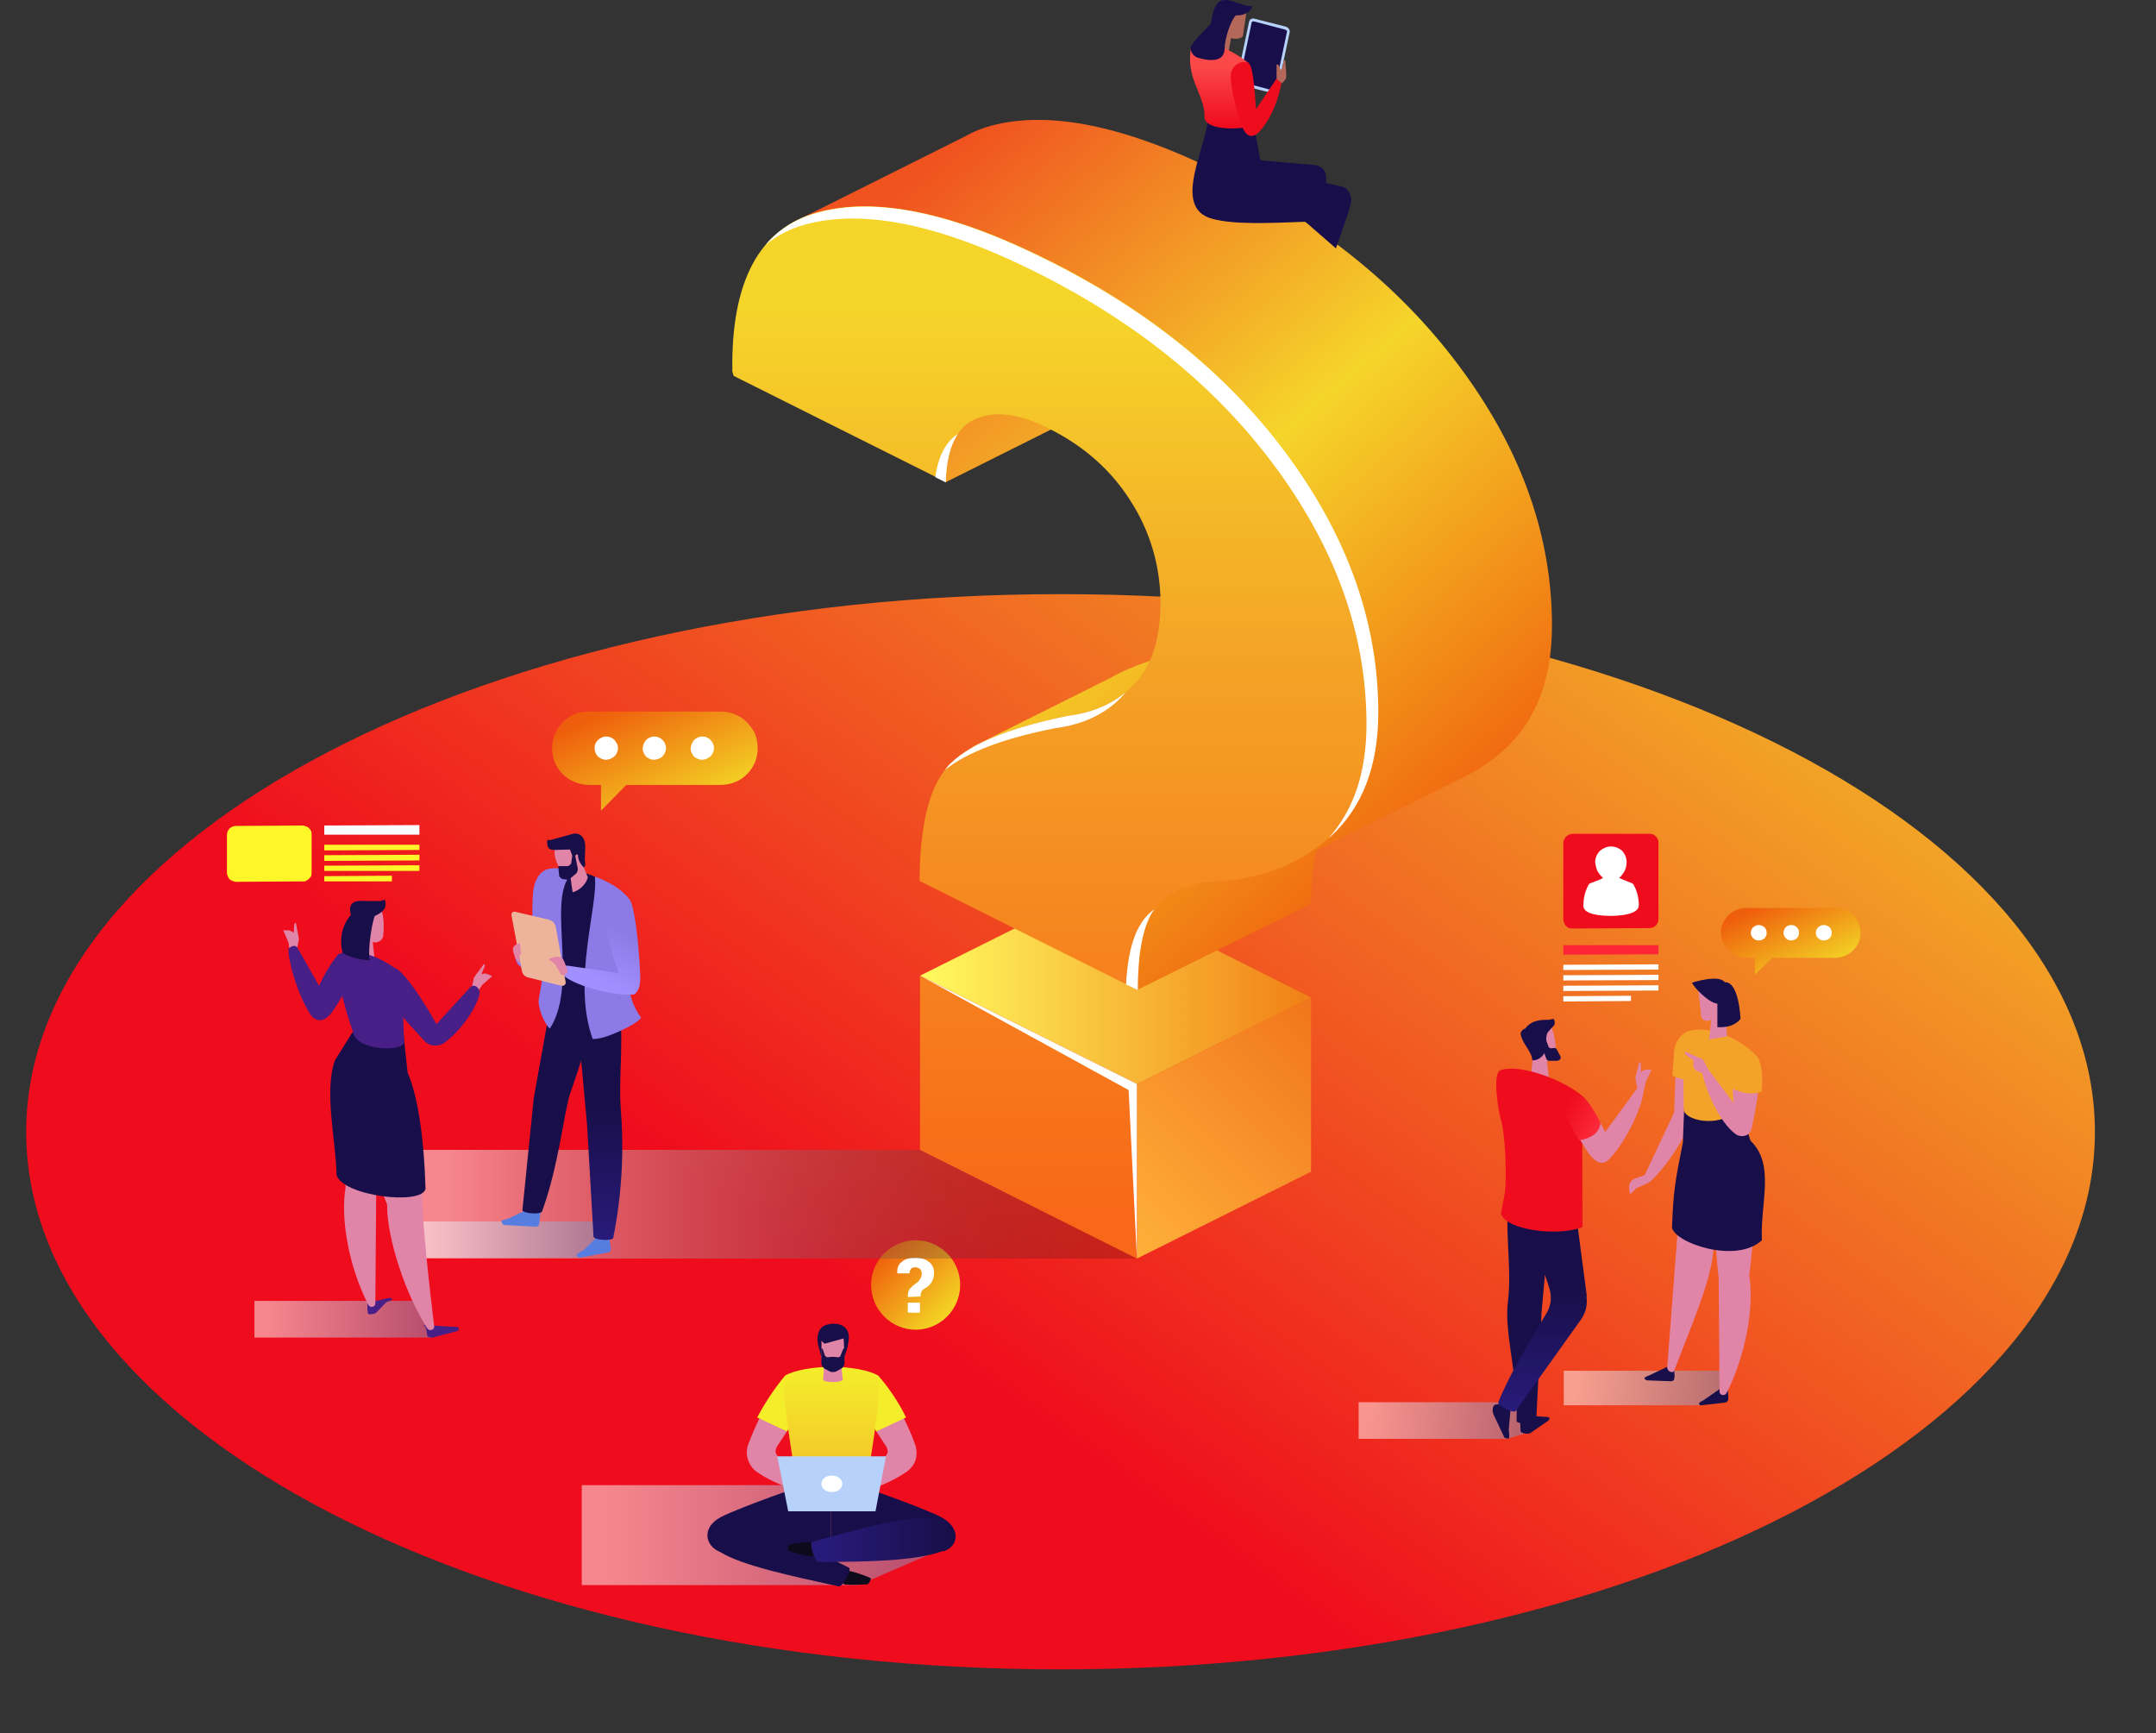
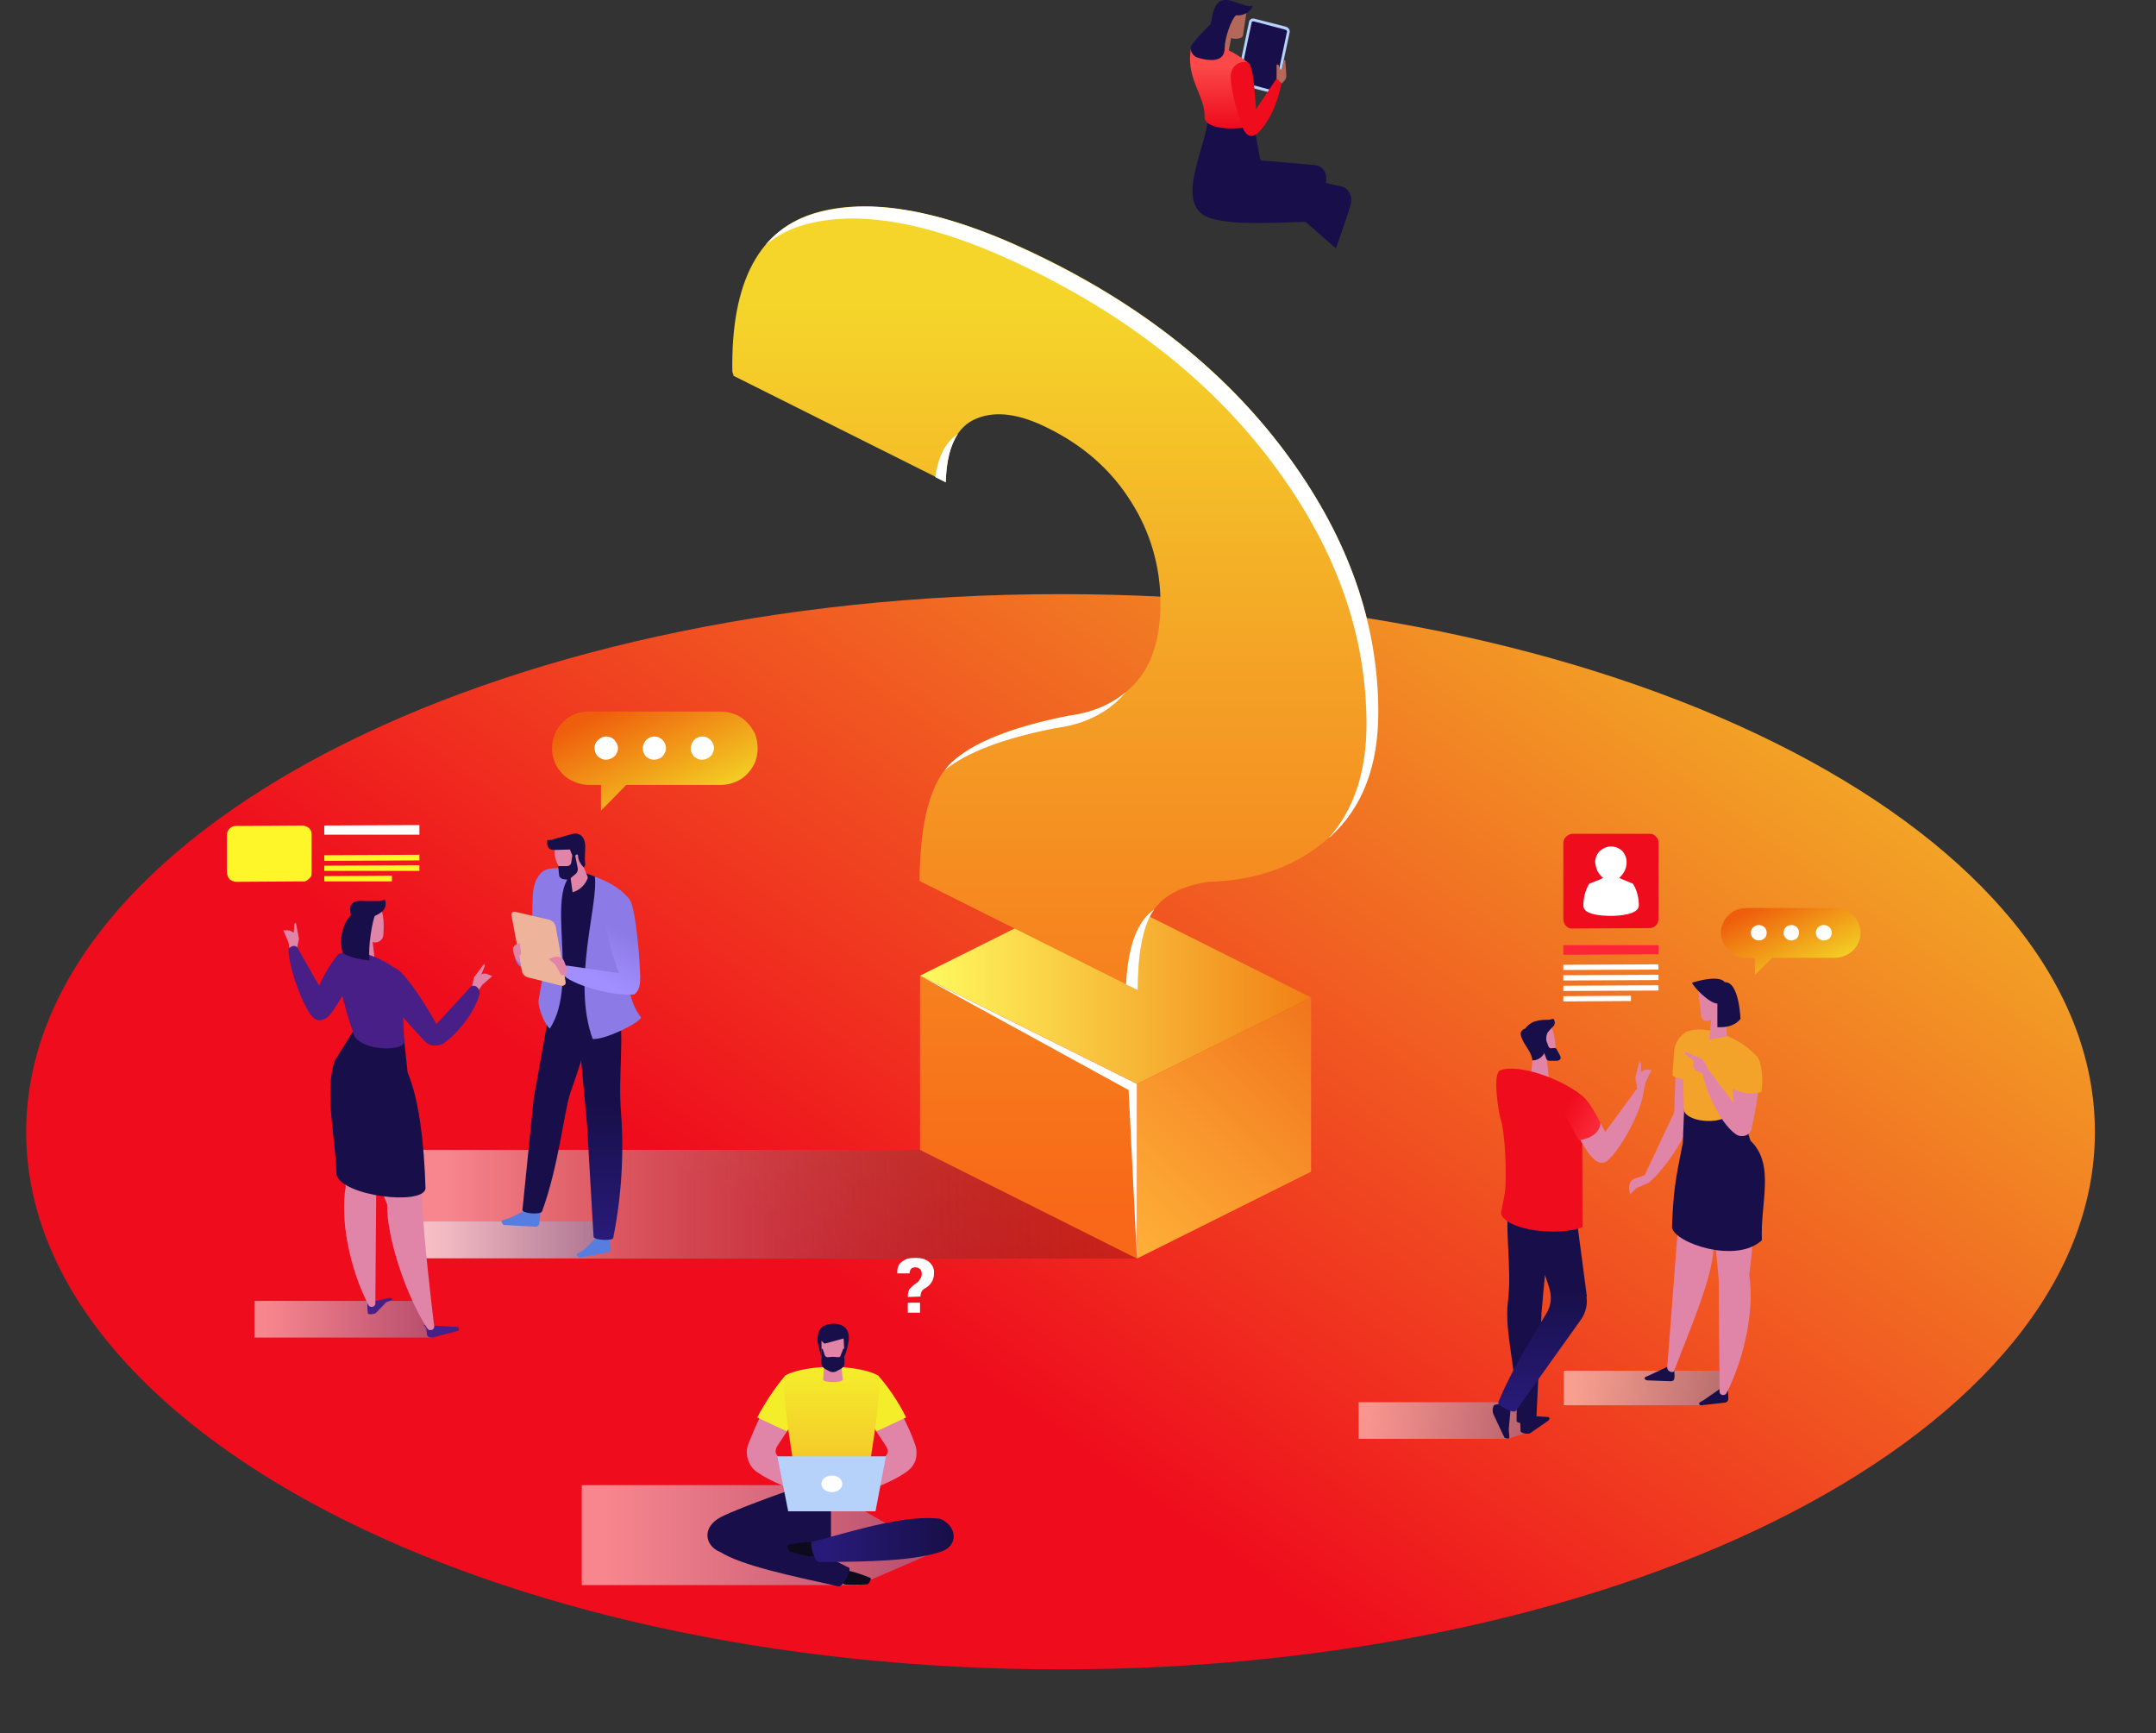
<svg xmlns="http://www.w3.org/2000/svg" version="1.2" viewBox="0 0 494 397" width="494" height="397">
  <rect x="0" y="0" width="494" height="397" fill="#333333" stroke="none" />
  <title>faq (1)-svg</title>
  <defs>
    <linearGradient id="g1" x1="293.4" y1="430.6" x2="521.8" y2="110.1" gradientUnits="userSpaceOnUse">
      <stop offset=".134" stop-color="#ef0c1d" />
      <stop offset="1" stop-color="#f4ee2a" />
    </linearGradient>
    <linearGradient id="g2" x1="139" y1="351.7" x2="212.3" y2="351.7" gradientUnits="userSpaceOnUse">
      <stop offset="0" stop-color="#ffffff" />
      <stop offset="1" stop-color="#8392c0" />
    </linearGradient>
    <linearGradient id="g3" x1="189.8" y1="352.8" x2="217.2" y2="352.8" gradientUnits="userSpaceOnUse">
      <stop offset="0" stop-color="#281a78" />
      <stop offset="1" stop-color="#180f4a" />
    </linearGradient>
    <linearGradient id="g4" x1="190.6" y1="313.1" x2="190.6" y2="343.1" gradientUnits="userSpaceOnUse">
      <stop offset="0" stop-color="#f4ee2a" />
      <stop offset="1" stop-color="#f4bb2a" />
    </linearGradient>
    <linearGradient id="g5" x1="199.6" y1="284.1" x2="220" y2="304.6" gradientUnits="userSpaceOnUse">
      <stop offset=".125" stop-color="#ef5e0c" />
      <stop offset="1" stop-color="#f4ee2a" />
    </linearGradient>
    <linearGradient id="g6" x1="314" y1="325.4" x2="348.4" y2="325.4" gradientUnits="userSpaceOnUse">
      <stop offset="0" stop-color="#ffffff" />
      <stop offset="1" stop-color="#8392c0" />
    </linearGradient>
    <linearGradient id="g7" x1="353.4" y1="322.4" x2="353.4" y2="295.5" gradientUnits="userSpaceOnUse">
      <stop offset="0" stop-color="#281a78" />
      <stop offset="1" stop-color="#180f4a" />
    </linearGradient>
    <linearGradient id="g8" x1="367.2" y1="258.7" x2="358.5" y2="254.2" gradientUnits="userSpaceOnUse">
      <stop offset="0" stop-color="#fc2e3e" />
      <stop offset="1" stop-color="#ef0c1d" />
    </linearGradient>
    <linearGradient id="g9" x1="361" y1="317.9" x2="394.4" y2="317.9" gradientUnits="userSpaceOnUse">
      <stop offset="0" stop-color="#ffffff" />
      <stop offset="1" stop-color="#8392c0" />
    </linearGradient>
    <linearGradient id="g10" x1="394.3" y1="208" x2="406.3" y2="232.9" gradientUnits="userSpaceOnUse">
      <stop offset=".125" stop-color="#ef5e0c" />
      <stop offset="1" stop-color="#f4ee2a" />
    </linearGradient>
    <linearGradient id="g11" x1="102.9" y1="275.9" x2="256.2" y2="275.9" gradientUnits="userSpaceOnUse">
      <stop offset="0" stop-color="#ffffff" stop-opacity="1" />
      <stop offset="1" stop-color="#000000" stop-opacity=".34" />
    </linearGradient>
    <linearGradient id="g12" x1="255.5" y1="283.3" x2="305.4" y2="233.5" gradientUnits="userSpaceOnUse">
      <stop offset="0" stop-color="#ffb039" />
      <stop offset="1" stop-color="#f1751c" />
    </linearGradient>
    <linearGradient id="g13" x1="210.8" y1="226" x2="300.4" y2="226" gradientUnits="userSpaceOnUse">
      <stop offset="0" stop-color="#fffb5f" />
      <stop offset="1" stop-color="#f17f15" />
    </linearGradient>
    <linearGradient id="g14" x1="204.4" y1="45.1" x2="332" y2="196" gradientUnits="userSpaceOnUse">
      <stop offset="0" stop-color="#f05220" />
      <stop offset=".5" stop-color="#f5d52a" />
      <stop offset="1" stop-color="#f05f0d" />
    </linearGradient>
    <linearGradient id="g15" x1="241.8" y1="70" x2="241.8" y2="277.1" gradientUnits="userSpaceOnUse">
      <stop offset="0" stop-color="#f5d52a" />
      <stop offset=".4" stop-color="#f4a226" />
      <stop offset="1" stop-color="#f86818" />
    </linearGradient>
    <linearGradient id="g16" x1="95.3" y1="283.9" x2="137" y2="283.9" gradientUnits="userSpaceOnUse">
      <stop offset="0" stop-color="#ffffff" />
      <stop offset="1" stop-color="#8392c0" />
    </linearGradient>
    <linearGradient id="g17" x1="137.4" y1="283" x2="137.4" y2="253.8" gradientUnits="userSpaceOnUse">
      <stop offset="0" stop-color="#281a78" />
      <stop offset="1" stop-color="#180f4a" />
    </linearGradient>
    <linearGradient id="g18" x1="137.5" y1="224.5" x2="143.3" y2="213.6" gradientUnits="userSpaceOnUse">
      <stop offset="0" stop-color="#a28fff" />
      <stop offset="1" stop-color="#8c7ae6" />
    </linearGradient>
    <linearGradient id="g19" x1="61.2" y1="302.2" x2="98" y2="302.2" gradientUnits="userSpaceOnUse">
      <stop offset="0" stop-color="#ffffff" />
      <stop offset="1" stop-color="#8392c0" />
    </linearGradient>
    <linearGradient id="g20" x1="126.5" y1="163" x2="144.2" y2="199.8" gradientUnits="userSpaceOnUse">
      <stop offset=".125" stop-color="#ef5e0c" />
      <stop offset="1" stop-color="#f4ee2a" />
    </linearGradient>
    <linearGradient id="g21" x1="279.5" y1="28.9" x2="279.5" y2="15.2" gradientUnits="userSpaceOnUse">
      <stop offset="0" stop-color="#ef0c1d" />
      <stop offset="1" stop-color="#fb4848" />
    </linearGradient>
  </defs>
  <style>
		.s0 { fill: url(#g1) } 
		.s1 { opacity: .5;mix-blend-mode: multiply;fill: url(#g2) } 
		.s2 { fill: #0d0a1c } 
		.s3 { fill: #180f4a } 
		.s4 { fill: url(#g3) } 
		.s5 { fill: #e084a8 } 
		.s6 { fill: #f4ee2a } 
		.s7 { fill: url(#g4) } 
		.s8 { fill: #b6d1fa } 
		.s9 { fill: #ffffff } 
		.s10 { fill: url(#g5) } 
		.s11 { opacity: .5;mix-blend-mode: multiply;fill: url(#g6) } 
		.s12 { fill: url(#g7) } 
		.s13 { fill: #ef0c1d } 
		.s14 { fill: url(#g8) } 
		.s15 { opacity: .5;mix-blend-mode: multiply;fill: url(#g9) } 
		.s16 { fill: #f4a32a } 
		.s17 { fill: #fe2636 } 
		.s18 { fill: url(#g10) } 
		.s19 { opacity: .5;mix-blend-mode: multiply;fill: url(#g11) } 
		.s20 { fill: url(#g12) } 
		.s21 { fill: url(#g13) } 
		.s22 { fill: url(#g14) } 
		.s23 { fill: url(#g15) } 
		.s24 { opacity: .5;mix-blend-mode: multiply;fill: url(#g16) } 
		.s25 { fill: #587de0 } 
		.s26 { fill: url(#g17) } 
		.s27 { fill: #8c7ae6 } 
		.s28 { fill: url(#g18) } 
		.s29 { fill: #eeb49b } 
		.s30 { opacity: .5;mix-blend-mode: multiply;fill: url(#g19) } 
		.s31 { fill: #481f87 } 
		.s32 { mix-blend-mode: overlay;fill: #fff629 } 
		.s33 { fill: url(#g20) } 
		.s34 { fill: #b3685a } 
		.s35 { fill: url(#g21) } 
	</style>
  <g id="Layer">
    <path id="Layer" class="s0" d="m243 382.4c-131.1 0-237-55-237-123.1 0-68.1 105.9-123.2 237-123.2 131.1 0 237 55.1 237 123.2 0 68.1-105.9 123.1-237 123.1z" />
  </g>
  <g id="Layer">
	</g>
  <path id="Layer" class="s1" d="m133.3 340.2h54.5l26.5 15.3-17.6 7.6h-63.4z" />
  <path id="Layer" class="s2" d="m198.8 362.9q-2.4 0.2-4.7 0.1-0.4 0-0.7-0.1-0.3-0.2-0.5-0.4-0.2-0.3-0.3-0.6-0.1-0.3 0-0.6c0.2-1.1 0.6-1.4 1.2-1.5 0.9-0.2 5.2 1.4 5.7 1.7 0.2 0.1-0.4 1.3-0.7 1.4z" />
  <path id="Layer" class="s3" d="m190.4 340.2h-6.2c0 0-14.5 5-19 7.3-4.6 2.4-3.6 6.7-0.2 8 5.5-0.6 16.8 0.3 25.4-3z" />
  <path id="Layer" class="s3" d="m165 355.5c4.9 3.1 16.3 5.5 27.2 7.9 0.8 0.2 3.1-3.9 2.3-4.3-10.6-5.3-20-10.2-27.7-10.9-4.2 0.9-5.3 5.1-1.8 7.3z" />
  <path id="Layer" class="s2" d="m181 355.4q2.2 0.7 4.5 1.1 0.4 0 0.7-0.1 0.3 0 0.6-0.2 0.2-0.2 0.4-0.5 0.1-0.3 0.1-0.7c0-1-0.3-1.4-0.9-1.6-0.8-0.4-5.3 0.3-5.8 0.5-0.3 0.1 0 1.4 0.4 1.5z" />
-   <path id="Layer" class="s3" d="m190.4 340.2h6.2c0 0 14.5 5 19 7.3 4.5 2.4 4.2 6.5 0.8 7.8-5.4 0.3-16.9-0.5-26-2.8z" />
  <path id="Layer" class="s4" d="m215.7 355.4c-5.9 2.1-16.5 2.4-28.1 2.4-0.9 0-2.3-4.4-1.5-4.6 11.4-3.1 21.6-6.2 29.3-5.3 4 1.7 4.2 6.2 0.3 7.5z" />
  <path id="Layer" class="s5" d="m178.3 333.7c-0.3-0.3-0.5-0.7-0.6-1.1 0-0.4 0.1-0.8 0.3-1.2l2.3-3.5-6.1-3.4c-1.1 2.2-2 4.4-2.7 6.2-0.5 1.2-0.5 2.5-0.1 3.7 0.4 1.2 1.1 2.2 2.2 2.9 3.1 2.1 7.6 4 11 4.5l0.5-1.6z" />
  <path id="Layer" class="s6" d="m183.5 323c-0.5-2.6-2.3-6.6-3.6-7.9-2.5 3-4.6 6.2-6.4 9.6l6.8 3.2z" />
  <path id="Layer" class="s5" d="m184.6 341.8l2.6 0.8 1.7 1.3 0.1-1.2c0.1-1.1-0.3-2.3-1.6-2.4l-2.3-0.1z" />
  <path id="Layer" class="s5" d="m202.8 333.7c0.3-0.3 0.5-0.7 0.6-1.1 0-0.4-0.1-0.8-0.3-1.2l-2.3-3.5 6.1-3.4c1.1 2.2 2.1 4.4 2.7 6.2 0.5 1.2 0.5 2.5 0.2 3.7-0.4 1.2-1.2 2.2-2.3 2.9-3.1 2.1-7.6 4-10.9 4.5l-0.6-1.6z" />
  <path id="Layer" class="s6" d="m197.6 323c0.5-2.6 2.4-6.6 3.6-7.9 2 2.2 4.7 6 6.4 9.6l-6.8 3.2z" />
  <path id="Layer" class="s5" d="m196.5 341.8l-2.6 0.8-1.6 1.3-0.2-1.2c-0.1-1.1 0.3-2.3 1.6-2.4l2.3-0.1z" />
  <path id="Layer" class="s7" d="m201.2 315.1c-2-1.2-6.3-2-10.6-2-4.3 0-8.7 0.8-10.7 2-1.4 2 2.8 25.5 2.8 25.5 0.2 1.7 3.9 2.5 7.9 2.5 3.9 0 7.6-0.8 7.8-2.5 0 0 4.2-23.5 2.8-25.5z" />
  <path id="Layer" class="s5" d="m192.5 310.1h-3.5l-0.4 5.9c0 0.8 4.5 0.8 4.5 0z" />
  <path id="Layer" class="s5" d="m189.8 305.1l-0.6 0.4q-0.5 0.3-0.7 0.7-0.3 0.5-0.3 1v3.7c0 0.5 0.2 0.9 0.4 1.2l0.6 0.9q0.3 0.3 0.7 0.6 0.5 0.2 0.9 0.2 0.5 0 0.9-0.2 0.5-0.3 0.8-0.6l0.6-0.9c0.2-0.3 0.4-0.7 0.4-1.2v-3.7q0-0.5-0.3-1-0.3-0.4-0.7-0.7l-0.6-0.4q-0.5-0.2-1.1-0.2-0.5 0-1 0.2z" />
  <path id="Layer" class="s3" d="m189.3 303.5c-1.4 0.4-2 1.7-2 3.4 0 1 0.9 3.9 0.9 3.9v-3.7l0.7 0.7c0.1 0 4.4-1.2 4.4-1.2l0.2 4.2c0 0 1-2.7 1-4.4 0-3.1-3-3.6-5.2-2.9z" />
  <path id="Layer" class="s8" d="m203 333.6h-24.9l2.5 12.6h20z" />
  <path id="Layer" class="s9" d="m190.6 341.8c1.3 0 2.4-0.8 2.4-1.9 0-1.1-1.1-1.9-2.4-1.9-1.3 0-2.4 0.8-2.4 1.9 0 1.1 1.1 1.9 2.4 1.9z" />
  <path id="Layer" class="s3" d="m193.2 309l-0.6 1.5q0 0.2-0.2 0.3-0.2 0.1-0.3 0.1l-1.3-0.1-1.2 0.1q-0.2 0-0.3-0.1-0.2-0.1-0.3-0.3l-0.5-1.5-0.3-0.1v1.2 2.2q0 0.4 0.3 0.8 0.2 0.3 0.6 0.5l1.1 0.6q0.3 0.1 0.6 0.1 0.4 0 0.7-0.1l1.1-0.6q0.4-0.2 0.6-0.5 0.3-0.4 0.3-0.8v-2.2-1.2z" />
-   <path id="Layer" class="s10" d="m209.8 304.6c5.6 0 10.2-4.6 10.2-10.3 0-5.6-4.6-10.2-10.2-10.2-5.6 0-10.2 4.6-10.2 10.2 0 5.7 4.6 10.3 10.2 10.3z" />
  <path id="Layer" class="s9" d="m208 297.1q0-1.2 0.4-1.8 0.7-0.8 1.6-1.4 0.5-0.3 0.8-0.9 0.4-0.5 0.4-1.2c0-0.4-0.1-0.8-0.4-1.1q-0.2-0.2-0.5-0.3-0.3-0.1-0.6-0.1c-0.3 0-0.7 0.1-0.9 0.3q-0.2 0.2-0.3 0.5-0.1 0.3-0.1 0.6h-2.8v-0.1q-0.1-1.8 1.1-2.6 1.1-0.9 3-0.9 2 0 3.2 1 0.6 0.5 0.9 1.2 0.3 0.8 0.2 1.5c0 0.7-0.2 1.4-0.6 2q-0.6 0.9-1.6 1.4-0.5 0.3-0.7 0.8-0.2 0.5-0.2 1zm2.8 3.6h-2.8v-2.3h2.8z" />
  <path id="Layer" class="s11" d="m311.3 321.2v8.4h34l4-1.2v-7.2z" />
  <path id="Layer" class="s5" d="m356.5 241.3c0 0.8-1.1 2.1-2.7 1.5-0.6-0.2-1.6-0.7-2-1.1-0.8-0.7-2.2-2.6-2.3-3.7-0.1-0.9 0.4-2.7 1.1-3.2 0.9-0.7 3.3-0.9 4.2-0.2 1.4 1 1.7 4.8 1.7 6.7z" />
  <path id="Layer" class="s5" d="m354.4 242.5l0.6 5.4-4.3-0.3 0.6-6.6z" />
  <path id="Layer" class="s3" d="m348.3 325.2c0-0.4 1.3-0.8 1.6-0.9l3.4 0.2c0.5 0.1 1.5 0 1.6 0.2q0.2 0.1 0.1 0.4-0.1 0.2-0.2 0.3l-4.2 2.9c-0.6 0.3-2.2 0-2.2-0.5z" />
  <path id="Layer" class="s3" d="m342.2 324l2.5 5.3c0.2 0.2 0.8 0.3 1 0.2 0.3-0.2 0-1.3 0-2.1l0.4-4.4c-0.1-0.3 0-1.9-0.7-1.8l-2.9 0.6c-0.4 0.1-0.7 1.3-0.3 2.2z" />
  <path id="Layer" class="s3" d="m355.9 235.1c-0.3 0.3-0.9 0.9-1.2 1.3-0.6 0.8-0.4 2.2-0.3 2.8 0.1 1.1-0.8 3.7-3.3 3.7 0-1.3-1.3-3-1.9-4-0.3-0.6-1-1.9-0.7-2.5q0.2-0.3 0.4-0.5 0.3-0.2 0.6-0.3c0.4-0.7 1.7-1.6 2.5-1.7 0.9-0.3 2.1-0.3 2.9-0.3 0.3-0.1 1.1-0.2 1.1-0.2 0.3 0.6 0.4 1.2-0.1 1.7z" />
  <path id="Layer" class="s3" d="m353.2 300.8l2.3-25.6-9.7-0.7c-1.2 6.9 0.7 15.9-0.3 23.7-0.9 7.2 2.3 16.3 2 27.3 0 0.8 4.3 0.7 4.5-0.1l1.2-24.4c-0.1 0 0-0.2 0-0.2z" />
  <path id="Layer" class="s12" d="m363.6 297l-3-22.8-11 1.8c-0.5 6.3 3.5 12.7 5.4 19.1 0.3 1 0.4 2 0.3 3q-0.2 1.5-1 2.8c-3.5 5.9-8 13-11 20.3-0.3 0.7 3.5 2.7 4 2l15-21c1-1.5 1.5-3.3 1.2-5.2z" />
  <path id="Layer" class="s13" d="m362.6 281.1l-0.1-30.1c-5-4.1-14.9-7.4-18.8-5.8-1.8 1-0.3 9.6 0.1 11 1.1 3.1 1.5 13.5 1 17.1l-0.9 4.7c1.2 3.8 13 5.3 18.7 3.1z" />
  <path id="Layer" class="s5" d="m377.4 245q-0.4 0-0.8 0.2-0.3 0.1-0.6 0.4v-1.8q0-0.2-0.1-0.4-0.1-0.1-0.3-0.1l-0.9 3.6 0.5 2.8 1.3 0.8 0.6-2.7 1.3-2.7z" />
  <path id="Layer" class="s5" d="m374.9 249.6l-7.1 9.7q-0.6-1.1-1.1-2.1l-4.9 3.5c0.7 1.2 1.5 2.4 2.2 3.5 1.6 2.1 3 2.7 4.3 1.7 3.6-3.2 7.8-11.8 8.2-15.4-0.1-1.4-0.9-1.8-1.6-0.9z" />
  <path id="Layer" class="s14" d="m362.5 251c-2.1-0.7-5.3 1.1-3.7 4.7 0.8 1.5 1.9 3.8 3 5.5 2.8-0.4 4.8-1.8 4.9-4-1.5-3-3.1-5.4-4.2-6.2z" />
  <path id="Layer" class="s3" d="m354.3 238.4l0.5 1.3q0.1 0.3 0.4 0.4 0.2 0.1 0.4 0h0.3q0.3-0.1 0.5 0 0.2 0.1 0.3 0.3l0.8 1.5q0.1 0.3 0.1 0.5-0.1 0.3-0.3 0.4l-0.2 0.1q-0.1 0.1-0.4 0.1h-1.8q-0.2 0-0.4-0.2-0.2-0.1-0.2-0.3l-1-2.7z" />
  <path id="Layer" class="s15" d="m395.3 318.7v-4.7h-37v7.9h31.4z" />
  <path id="Layer" class="s3" d="m395.2 321.3l-5.3 0.6q-0.5 0.1-0.6-0.4c-0.1-0.2 0.9-0.7 1.1-0.8l3.6-2.5c0.3-0.2 1.8 0.1 1.9 0.4l0.1 1.3c0 0.5 0.1 1.3-0.8 1.4z" />
  <path id="Layer" class="s3" d="m382.8 316.4l-5.4-0.2q-0.5-0.1-0.6-0.5c0-0.3 1-0.6 1.2-0.7l4-1.9c0.4-0.1 1.6 0.5 1.6 0.8l0.1 1.3c-0.1 0.4 0.1 1.2-0.9 1.2z" />
  <path id="Layer" class="s5" d="m397.9 260.8l-11.5-1.7-2.2 25.5-2.2 28.7c0 0.8 1.3 1.4 1.6 0.7 3.7-9.8 8.4-20.3 9-27.6 2.6-7 4.8-19.3 5.3-25.6z" />
  <path id="Layer" class="s5" d="m400.8 292.1c1.1-8 1.6-18.5 0.3-25.6l-9.7 0.8 2.4 25.7 0.2 25.9c0.1 0.8 1.3 0.9 1.6 0.2 4.3-8.4 6.4-19.5 5.2-27z" />
  <path id="Layer" class="s5" d="m383.9 246.4l-0.3 8.4c0.7 1.4 2.8 1.8 4.1 1 0 0 0.4-3.9 0.6-8.3z" />
  <path id="Layer" class="s5" d="m384 254l-7.4 15.7 1.2 1.2c2.9-2.2 9.1-10.8 9.9-15.6-0.5-1.1-1.9-2.2-3.7-1.3z" />
  <path id="Layer" class="s16" d="m388.7 238.9l-2-2.7c-1.4 0.7-2.8 2.2-3.1 4.4l-0.4 5.8c1.5 0.8 3.2 1.1 5.1 1.1 0.2-3.1 0.4-6.3 0.4-8.6z" />
  <path id="Layer" class="s5" d="m377.8 270.9l-1-1.7-2.3 0.8c-1.4 0.7-1.4 2-1 3.6l1.4-1.4z" />
  <path id="Layer" class="s3" d="m401.1 261.3c0 0-1.3-3.4-1.2-5.7l-14-1.8c-0.2 4.3-0.3 7.8-0.3 7.9-1.8 8.9-2.2 11.4-2.5 19.5 0.6 3.5 14.7 8.4 20.6 2.9-0.4-8.6 3.1-17.3-2.6-22.8z" />
  <path id="Layer" class="s16" d="m385.8 254c0-4.4-0.5-15.7 0.9-17.7 3.8-1.6 11.9 1.1 15.9 5.8l-5.1 12.6c-3.8 3.6-11.8 2-11.7-0.7z" />
  <path id="Layer" class="s5" d="m397 249.4l0.6 9.1 2 0.4 1.8-0.7c0 0 1-4.3 1.5-8.5z" />
  <path id="Layer" class="s16" d="m402.6 242c-1.8-1.7-5.9-0.5-5.9 2.8l0.3 4.6c2.1 1 4.3 1.5 6.6 0.7 0.5-3.4-0.1-7.1-1-8.1z" />
  <path id="Layer" class="s5" d="m401.4 258.2l-10.2-13.5-1.2 0.8c0.6 3.6 3.8 11.5 7.7 14.3 1.2 0.9 3.5 0.5 3.7-1.6z" />
  <path id="Layer" class="s5" d="m390.1 245.9l-0.6-0.3c-0.4-0.1-0.8-0.3-1.1-0.6-0.3-0.3-0.4-0.7-0.4-1.1v-1l-1.9-1.4v-0.6l4.1 1.8 1.1 2z" />
  <path id="Layer" class="s5" d="m392.2 232.7l-0.6 5.4 4.1-0.7-0.4-7.7z" />
  <path id="Layer" class="s5" d="m389.8 232.8c0.1 0.8 1 1.5 2.5 0.7l1.8-1.5 1.3-1.2 0.1-5.4-6.5 0.4z" />
  <path id="Layer" class="s3" d="m395.2 225c-1.4-1.9-7.5 0.1-7.5 0.1 0.3 1 3.9 4.7 5.8 4.8v5.4c2.2 0.1 4.1-0.4 5.3-1.9 0 0-0.3-8.6-3.6-8.4z" />
  <path id="Layer" class="s13" d="m377.9 212.6l-17.6 0.1q-0.4 0-0.8-0.1-0.4-0.2-0.7-0.5-0.3-0.3-0.4-0.7-0.2-0.4-0.2-0.8v-17.5c0-0.5 0.2-1 0.6-1.4 0.4-0.4 1-0.7 1.5-0.7h17.6q0.4 0 0.8 0.1 0.4 0.2 0.7 0.5 0.3 0.3 0.5 0.7 0.1 0.4 0.1 0.8v17.4c0 0.6-0.2 1.1-0.6 1.5-0.4 0.4-0.9 0.6-1.5 0.6z" />
  <path id="Layer" class="s9" d="m371 201.1q0.8-0.7 1.3-1.7 0.4-0.9 0.4-1.9c0-1-0.4-1.9-1-2.6-0.7-0.6-1.6-1-2.6-1-0.9 0-1.8 0.4-2.5 1-0.7 0.7-1.1 1.6-1.1 2.6q0.1 1 0.5 2 0.5 0.9 1.3 1.6c-0.7 0.5-3.1 1.2-3.2 1.4-0.9 1.5-1.3 3.2-1.3 5 0 2.1 4.4 2.3 6.3 2.3 1.9 0 6.4-0.3 6.4-2.4 0-1.7-0.4-3.4-1.3-4.9-0.1-0.2-2.5-1-3.2-1.4z" />
  <path id="Layer" class="s9" d="m380 222.1l-21.8 0.1v-1.2l21.8-0.1z" />
  <path id="Layer" class="s17" d="m380 218.6l-21.8 0.1v-2.2h21.8z" />
  <path id="Layer" class="s9" d="m380 224.5l-21.8 0.1v-1.2l21.8-0.1z" />
  <path id="Layer" class="s9" d="m380 226.9l-21.8 0.1v-1.2l21.8-0.1z" />
  <path id="Layer" class="s9" d="m373.7 229.3l-15.5 0.1v-1.2l15.5-0.1z" />
  <path id="Layer" class="s18" d="m420.7 208h-20.5q-1.2 0-2.3 0.4-1 0.4-1.8 1.2-0.9 0.8-1.3 1.9-0.5 1-0.5 2.2 0 1.1 0.5 2.2 0.4 1 1.3 1.8 0.8 0.8 1.8 1.3 1.1 0.4 2.3 0.4h1.9v3.9l4-3.9h14.6c1.5-0.1 2.9-0.7 4-1.8 1-1 1.6-2.4 1.6-3.9 0-1.5-0.6-2.9-1.6-4-1.1-1.1-2.5-1.7-4-1.7z" />
  <path id="Layer" class="s9" d="m403 211.9q-0.6 0-1 0.3-0.5 0.3-0.7 0.8-0.2 0.5-0.1 1 0.1 0.6 0.5 0.9 0.4 0.4 0.9 0.5 0.6 0.1 1.1-0.1 0.5-0.2 0.8-0.6 0.3-0.5 0.3-1c0-0.5-0.2-1-0.5-1.3-0.4-0.3-0.8-0.5-1.3-0.5zm7.4 0q-0.5 0-1 0.3-0.4 0.3-0.6 0.8-0.2 0.5-0.1 1 0.1 0.6 0.5 0.9 0.3 0.4 0.9 0.5 0.5 0.1 1-0.1 0.5-0.2 0.8-0.6 0.3-0.5 0.3-1 0-0.4-0.1-0.7-0.1-0.3-0.4-0.6-0.2-0.2-0.6-0.4-0.3-0.1-0.7-0.1zm7.5 0q-0.6 0-1 0.3-0.5 0.3-0.7 0.8-0.2 0.5-0.1 1 0.1 0.6 0.5 0.9 0.4 0.4 0.9 0.5 0.6 0.1 1.1-0.1 0.5-0.2 0.8-0.6 0.3-0.5 0.3-1c0-0.5-0.2-1-0.5-1.3-0.4-0.3-0.8-0.5-1.3-0.5z" />
  <path id="Layer" class="s19" d="m260.5 263.4h-169.6v24.9h169.6z" />
  <path id="Layer" class="s20" d="m300.4 268.4l-39.9 19.9v-40l39.9-19.8z" />
  <path id="Layer" class="s21" d="m260.5 248.3l-49.7-24.8 39.9-19.9 49.7 24.9z" />
-   <path id="Layer" class="s22" d="m335.4 85.3q-20.2-27.9-55.4-45.5-32.8-16.4-52.9-11-3.1 0.8-5.9 2.4l-39.8 19.9 35.2 59.4 31.8-15.9q0.2-5.7 1.8-9.3c13 12.1 37.5 34 47 42.5q-1.1 8-5.4 12.7-5.7 6.4-15.6 7.6-14 2.8-21.6 7.1l-31.8 15.9 37.7 55.7 39.9-19.8q0-11.1 2.7-16.6l-5.7 6.5 38.6-19.2c3.1-1.6 6-3.6 8.6-5.9q11-10 11-28.5 0-30.2-20.2-58z" />
  <path id="Layer" class="s23" d="m210.8 263.4l49.7 24.9v-40l-49.7-24.8zm84.8-158.3q-20.1-27.9-55.4-45.5-32.8-16.4-52.8-11-20.1 5.5-19.6 36.5l0.3 1 48.6 24.3q0.3-11.8 7-14.5 6.6-2.8 16.5 2.2 12.3 6.1 19 16.9c4.4 6.9 6.7 14.9 6.7 23.1q0 12-5.7 18.3-5.7 6.3-15.7 7.6-19.2 3.8-26.4 10.6-7.3 6.7-7.4 27.2l50 25q0-12.3 3.3-17.8 3.3-5.5 12.8-7 17-0.4 28-10.4 11-10 11-28.5 0-30.2-20.2-58z" />
  <path id="Layer" fill-rule="evenodd" class="s9" d="m315.8 163.2q0 18.5-11 28.5-0.1 0.1-0.3 0.2 8.6-9.7 8.6-26 0-30.2-20.2-58-20.2-27.9-55.4-45.5-32.8-16.4-52.9-11c-3.4 0.9-6.5 2.5-9.2 4.7q4.6-5.4 12-7.4 20-5.5 52.8 11 35.3 17.6 55.4 45.4 20.2 27.9 20.2 58.1zm-97.7 11.4q7.2-6.7 26.5-10.6 8-1 13.3-5.4-0.2 0.3-0.5 0.6-5.7 6.3-15.6 7.6-17.8 3.5-25.3 9.6 0.7-1 1.6-1.8zm1.4-75.2q-2.6 3.8-2.8 11.1l-2.4-1.2q1-7.2 5.2-9.9zm45 108.9q-0.3 0.4-0.5 0.7-3.3 5.5-3.3 17.8l-2.7-1.3q0.5-9.2 3.3-13.7c0.8-1.4 1.9-2.6 3.2-3.5zm-53.7 15.2l49.7 24.8v40l-1.9-38.6z" />
  <path id="Layer" class="s24" d="m92 279.8v8.3h40.8l5.4-3.6-0.2-4.7z" />
  <path id="Layer" class="s25" d="m122.7 281l-7.3-0.4c-0.2-0.1-0.5-0.6-0.5-0.9 0-0.2 1.2-0.4 1.9-0.7l4.7-2.3c0.3-0.1 2.2-0.2 2.4 0.6l-0.3 2.5c0 0.7-0.2 1.2-0.9 1.2z" />
  <path id="Layer" class="s25" d="m139.3 286.9l-6.4 1.2c-0.3 0.1-0.7-0.4-0.8-0.7 0-0.2 1.1-0.7 1.7-1.1l3.3-3.2c0.3-0.2 2.1-0.7 2.4-0.1l0.4 2.6c0.1 0.6 0.1 1.1-0.6 1.3z" />
  <path id="Layer" class="s3" d="m137 227l-10-1.6-4.7 26.1-2.6 25.7c0.1 0.8 4.2 1.1 4.5 0.3 3.8-10.4 5-22.5 6.4-26.9 1.5-4.3 5.7-16.3 6.4-23.6z" />
  <path id="Layer" class="s26" d="m141.8 230.6l-9.7 0.8 2.4 26.1 1.5 25.8c0.1 0.8 4.3 1 4.5 0.3 1.9-9.5 2.5-19.1 1.8-28.7-0.7-8 0.8-17.2-0.5-24.3z" />
  <path id="Layer" class="s27" d="m128 201.8c-0.1-2.2-2-3-3.4-2.3-1 0.5-2.1 2.2-2.4 4.4-0.5 3.6 0 13.9 0 13.9-2 0.5-2 1.3-4.1 1.8 0.2 0.8 0.6 1.5 1.3 1.9 0.6 0.5 1.4 0.7 2.2 0.6 1.5-0.2 3-0.5 3.8-1 0 0 2.8-13 2.6-19.3z" />
  <path id="Layer" class="s3" d="m143.4 205.9c-1.7-2-4.6-4.1-7.6-5.3-4-1.6-8.2-2-10.4-1.1-1.4 2 0.1 29.4 0.1 29.4 0.3 3.4 14.1 6.1 15.8 2.5z" />
  <path id="Layer" class="s27" d="m124.6 199.5c-0.7 1.1-0.6 8.9 0 16.2 0.5 6-0.4 8.3-1.2 13.5-0.1 2 1.6 5.8 2.6 6.4 7-10.8-1.7-32 6-36.1-2.9-0.8-6.1-0.9-7.4 0z" />
  <path id="Layer" class="s27" d="m136.3 200.8c0.8 6.7-5.3 24-0.5 37.2 2.8 0.2 10.4-3.5 11.1-4.9-6.5-8.5 0.3-20.9-3.2-27.7-1.6-1.9-4.4-3.5-7.4-4.6z" />
  <path id="Layer" class="s5" d="m130.5 199.4l0.7 5c1.7-0.5 3-1.8 3.5-3.4l-1.5-3.7z" />
  <path id="Layer" class="s5" d="m128.8 200.1c0.4 0.8 1.2 1.3 2.6 0.3 0 0 1.2-1.2 1.4-1.8 0.5-1 1-3.3 0.7-4.3-0.3-0.8-1.4-2.3-2.2-2.6-1.2-0.3-3 0.4-3.6 1.4-1.6 2.3 0.2 5.2 1.1 7z" />
  <path id="Layer" class="s3" d="m132.4 195.8c-0.2-0.2-0.6 0-0.8 0.7-0.3-0.1-0.6-0.8-1-1.9l-3.6 0.1c-1.6 0-1.7-1-1.6-2.3q0.6 0.1 1.2-0.1l4.3-1.2c1.9-0.6 3.2 0.6 3.2 2.9l-0.1 2.8c0 0.8 0.3 1.4-0.2 1.9-0.1 0-1-1-1.2-1.8-0.2-0.5-0.1-0.9-0.2-1.1z" />
  <path id="Layer" class="s3" d="m131.2 195.5l-0.3 2.1q-0.1 0.4-0.4 0.6-0.2 0.2-0.6 0.2h-2l0.2 2q0 0.5 0.4 0.7 0.3 0.3 0.7 0.3l0.7 0.1q0.5 0 0.8-0.3l1.3-1.1q0.2-0.2 0.3-0.5 0.1-0.3 0.1-0.6l-0.6-3z" />
  <path id="Layer" class="s28" d="m144.8 207.3c-1-3.9-5.8-3.2-6.2 0.4-0.4 3.9 1.3 10 3.2 15.2l-11.8-1.7c-1.1-0.1-1.7 1.4-0.7 2.4 2.8 2.3 11.2 4.6 16 4.2 1.3-0.9 1.4-2.6 1.4-4.2 0 0-0.4-10.9-1.9-16.3z" />
  <path id="Layer" class="s29" d="m121 223.9l7.6 1.9c0.7 0.1 1.1-0.3 1-0.9l-2.3-12.8q-0.2-0.5-0.5-0.9-0.4-0.3-0.9-0.5l-7.7-1.8c-0.7-0.2-1.1 0.2-1 0.8l2.4 12.8q0.1 0.5 0.5 0.9 0.4 0.4 0.9 0.5z" />
  <path id="Layer" class="s5" d="m117.9 219l0.2 0.6 1.1 1.2-0.3-1.6 0.5-0.8-0.3-2.4-0.9 0.4c-1 0.6-0.7 1.4-0.3 2.6z" />
  <path id="Layer" class="s5" d="m128.5 223.2c-0.3-0.6-1.3-2.3-1.3-2.3l-1.5-1.2 1-0.4c1.1-0.3 2.2-0.2 2.6 1 0 0 0.6 1.5 0.7 2 0.3 0.8-1.2 1.4-1.5 0.9z" />
  <path id="Layer" class="s30" d="m58.3 298v8.4h40.8l-1.7-8.4z" />
  <path id="Layer" class="s31" d="m84.2 298.7c0.1-0.4 5.1-1.4 5.1-1.4q0.2 0 0.3 0.1 0.2 0 0.3 0.2c0.1 0.2-1.1 0.6-1.4 0.7l-2.4 2.5c-0.6 0.3-1.8 0.4-1.8 0q-0.2-1.1-0.1-2.1z" />
  <path id="Layer" class="s5" d="m79.2 271.9c-1.1-8-1.6-18.4-0.4-25.5l9.7 0.7-2.3 25.7-0.2 25.9c-0.1 0.8-1.3 0.9-1.6 0.2-4.3-8.3-6.5-19.5-5.2-27z" />
  <path id="Layer" class="s31" d="m99.1 306.4l5.7-1.5q0.2-0.1 0.3-0.2 0.1-0.2 0-0.4c0-0.3-0.2-0.4-1.6-0.4l-6.7-0.4c0.9 0 1 1.7 1 2 0.1 0.5 0.1 0.9 1.3 0.9z" />
  <path id="Layer" class="s5" d="m96.7 272.4l-3.3-23.8-10.9 2.6c1.1 6.2 3.1 17.4 6.2 24.7-0.1 7.7 4.3 20.8 9.2 28.4 0.4 0.7 1.6 0.4 1.6-0.4 0 0-3-24.1-2.8-31.5z" />
  <path id="Layer" class="s5" d="m68 217.5l0.5-2.4-0.7-3.7q-0.2 0-0.3 0.2-0.1 0.1-0.1 0.3l-0.1 1.8q-0.3-0.3-0.6-0.4-0.4-0.2-0.7-0.2h-1.1l1.2 2.8 0.3 1.9z" />
  <path id="Layer" class="s31" d="m77.5 218.6c-1.8 2.2-3.2 4.6-4.4 7.2l-5-8.8c-0.6-0.6-1.3-0.3-2 0.3-0.1 2.8 2 10.3 4.9 14.9 1.4 2.2 3.5 1.9 5.1-0.4 1.5-2 5.4-8.9 5.4-8.9 1.5-3.5-0.7-4.5-4-4.3z" />
  <path id="Layer" class="s3" d="m93.4 245.7l-1-9.3h-11.6l-4 6.4c-2.7 6.9 0.3 19.4 0.3 26.3 1.3 4.9 19.7 7.1 20.4 3.2-0.3-10.3-1.5-20.6-4.1-26.6z" />
  <path id="Layer" class="s5" d="m87.8 214.4c-0.1 0.9-1.3 2-2.9 1.2-0.5-0.2-1.5-0.8-1.9-1.2-0.7-0.9-1.8-2.9-1.8-4 0-0.9 0.7-2.7 1.4-3.1 1-0.6 3.4-0.5 4.2 0.3 1.3 1.2 1.2 5 1 6.8z" />
  <path id="Layer" class="s5" d="m85.3 214.9l0.6 5.4-4.3-0.3 0.7-7.7z" />
  <path id="Layer" class="s31" d="m80.9 236.4c-1.8-4.8-4.7-15.8-3.4-17.8 3.9-1.6 9.5 0.3 14.5 4.3l0.6 15.9c-0.6 2.3-11.1 1.8-11.7-2.4z" />
  <path id="Layer" class="s3" d="m85.9 209.8c1.8-0.8 2.9-1.8 2.3-3.7l-1.1 0.3h-3.2c-0.9 0-4.6-0.7-3.5 3.2-1.5 1.6-2.9 4.8-1.9 8.7 1.5 0.9 3.6 1.5 6.2 1.7-0.5-2.8 0.7-9.4 1.2-10.2z" />
  <path id="Layer" class="s5" d="m108.1 226.2l0.5-2.3 2.3-3.1q0.1 0.1 0.2 0.3 0 0.2-0.1 0.4l-0.7 1.7q0.4-0.2 0.8-0.2 0.4 0 0.7 0.2l1 0.4-2.3 2-1.1 1.6z" />
  <path id="Layer" class="s31" d="m107.8 226.1l-7.8 8.5c-3.1-5.6-7.1-11.5-9.3-12.8-2.2-0.3-5.2 1.8-3.1 5.2 3.2 4.7 9.9 11.7 9.9 11.7 1 0.9 2.5 1.1 4 0.4 4-2.8 7.6-8 8.4-11.5 0.1-1.4-1.3-2.3-2.1-1.5z" />
  <g id="Layer">
-     <path id="Layer" class="s32" d="m96.1 194.7l-21.8 0.1v-1.3h21.8z" />
-   </g>
+     </g>
  <path id="Layer" class="s9" d="m96.1 191.2h-21.8v-2.1l21.8-0.1z" />
  <g id="Layer">
    <path id="Layer" class="s32" d="m96.1 197.1l-21.8 0.1v-1.3l21.8-0.1z" />
  </g>
  <g id="Layer">
    <path id="Layer" class="s32" d="m96.1 199.5h-21.8v-1.2l21.8-0.1z" />
  </g>
  <g id="Layer">
    <path id="Layer" class="s32" d="m89.8 201.9h-15.5v-1.2l15.5-0.1z" />
  </g>
  <path id="Layer" fill-rule="evenodd" class="s9" d="m65.4 191.9c0.9 0.9 1.5 2.3 1.5 3.6 0 1.1-0.3 2.1-0.9 2.9-0.5 0.9-1.3 1.5-2.3 1.9-0.9 0.4-2 0.5-3 0.3-1-0.2-1.9-0.7-2.6-1.4-0.7-0.7-1.2-1.6-1.4-2.6-0.3-1-0.2-2.1 0.2-3 0.4-1 1.1-1.8 1.9-2.3 0.9-0.6 1.9-0.9 2.9-0.9 1.4 0 2.7 0.5 3.7 1.5zm-1.3 3.6l-3.7-2.5v5.2z" />
  <path id="Layer" class="s33" d="m165.1 163h-30.4c-2.2 0-4.3 0.9-5.8 2.5-1.6 1.6-2.4 3.7-2.4 5.9 0 2.2 0.8 4.3 2.4 5.9 1.5 1.5 3.6 2.4 5.8 2.5h3v5.9l5.8-5.9h21.6c1.1 0 2.2-0.2 3.2-0.6 1.1-0.4 2-1 2.8-1.8 0.8-0.8 1.4-1.7 1.9-2.8 0.4-1 0.6-2.1 0.6-3.2 0-1.1-0.2-2.2-0.6-3.3-0.5-1-1.1-1.9-1.9-2.7-0.8-0.8-1.7-1.4-2.8-1.8-1-0.4-2.1-0.6-3.2-0.6z" />
  <path id="Layer" class="s9" d="m138.9 168.7c-0.5 0-1 0.2-1.5 0.5-0.4 0.3-0.8 0.7-1 1.2-0.2 0.5-0.2 1-0.1 1.5 0.1 0.5 0.3 1 0.7 1.4 0.4 0.3 0.9 0.6 1.4 0.7 0.5 0.1 1 0 1.5-0.2 0.5-0.2 0.9-0.5 1.2-0.9 0.3-0.5 0.5-1 0.5-1.5q0-0.5-0.2-1-0.3-0.5-0.6-0.9-0.4-0.4-0.9-0.6-0.5-0.2-1-0.2zm11 0c-0.5 0-1 0.2-1.5 0.5-0.4 0.3-0.7 0.7-0.9 1.2-0.2 0.5-0.3 1-0.2 1.5 0.1 0.5 0.4 1 0.7 1.4 0.4 0.3 0.9 0.6 1.4 0.7 0.5 0.1 1 0 1.5-0.2 0.5-0.1 0.9-0.5 1.2-0.9 0.3-0.5 0.5-1 0.5-1.5q0-0.5-0.2-1-0.2-0.5-0.6-0.9-0.4-0.4-0.9-0.6-0.5-0.2-1-0.2zm11 0c-0.5 0-1 0.2-1.5 0.5-0.4 0.3-0.7 0.7-0.9 1.2-0.2 0.5-0.3 1-0.2 1.5 0.1 0.5 0.4 1 0.7 1.4 0.4 0.3 0.9 0.6 1.4 0.7 0.5 0.1 1.1 0 1.5-0.2 0.5-0.2 0.9-0.5 1.2-0.9 0.3-0.5 0.5-1 0.5-1.5q0-0.5-0.2-1-0.2-0.5-0.6-0.9-0.4-0.4-0.9-0.6-0.4-0.2-1-0.2z" />
  <g id="Layer">
    <path id="Layer" class="s32" d="m69.3 201.9l-15.2 0.1q-0.4 0-0.8-0.2-0.4-0.1-0.7-0.4-0.3-0.3-0.4-0.7-0.2-0.4-0.2-0.8v-8.6c0-0.6 0.2-1.1 0.6-1.5 0.4-0.4 0.9-0.6 1.5-0.6l15.2-0.1q0.4 0 0.8 0.2 0.4 0.1 0.7 0.4 0.3 0.3 0.5 0.7 0.1 0.4 0.1 0.8v8.7q0 0.4-0.1 0.8-0.2 0.3-0.5 0.6-0.3 0.3-0.7 0.5-0.4 0.2-0.8 0.1z" />
  </g>
  <path id="Layer" class="s34" d="m284.8 8.1c0 0.7-2.1 1.2-3.3 0.3l-0.8-1q-0.5-0.6-0.6-1.3l-0.3-2q-0.1-0.7 0.2-1.3 0.3-0.7 0.8-1.1 0.6-0.5 1.2-0.6 0.7-0.1 1.4 0.1l2.3 0.9z" />
  <path id="Layer" class="s3" d="m302.3 45.1c1.9-2.3 2.7-6.8-1.1-7.3l-19.6-1.7v11.7c2.3-0.1 5.4-0.4 8.6-0.7q-0.5 0.7-1 1.5h10.3z" />
  <path id="Layer" class="s3" d="m306.1 56.9l2.8-8.1 0.6-2.1c0.4-1.4-0.3-3.4-1.8-3.9l-17.3-4q-1-1.1-1.7-2.5l-1.8-9.8h-10.1c0 6.8-8.6 21 0.9 23.6 5.1 1.4 13 1 21.4 0.7z" />
  <path id="Layer" class="s34" d="m282.2 8.1l-0.9 4.8-3.6-1.4 2.2-5.5z" />
  <path id="Layer" class="s8" d="m291.4 21.3l-7.1-1.8c-0.6-0.2-1-0.7-0.9-1.3l2.8-13.2c0.1-0.6 0.7-0.9 1.3-0.7l7.1 1.8c0.6 0.2 1 0.7 0.9 1.3l-2.8 13.2c-0.1 0.6-0.6 0.9-1.3 0.7z" />
  <path id="Layer" class="s3" d="m291.8 20.7q-0.1 0-0.2 0l-7.1-1.9c-0.3-0.1-0.5-0.3-0.5-0.4l2.8-13.3c0-0.1 0.2-0.2 0.3-0.2q0.1 0 0.2 0l7.2 1.9c0.3 0.1 0.4 0.3 0.4 0.4l-2.8 13.3c0 0.1-0.2 0.2-0.3 0.2z" />
  <path id="Layer" class="s35" d="m276 26.5c0-4.9-4.6-8.8-3-16 3.5-1.4 8.5 0.3 13 3.9l0.4 14.6c-3.6 0.8-10.8 0.7-10.4-2.5z" />
  <path id="Layer" class="s13" d="m292.5 18l-4.7 7c-0.4-4.7-0.6-9.4-1.7-10.6-1.4-0.7-4.4 0.3-4.1 3.7 0.4 5.1 2.8 11.3 2.8 11.3 0.8 1.8 1.9 2.2 3.3 1.2 3.1-3 4.9-7.9 5.6-12z" />
  <path id="Layer" class="s34" d="m294.7 16.7l-0.2-2.8-0.3-0.2-0.4 2-0.4 0.3-0.5-1.2h-0.4v1.8 1.4l1.2 1.1 0.5-0.5c0.4-0.4 0.6-0.8 0.5-1.9z" />
  <path id="Layer" class="s3" d="m277.4 5.5c0.6-2.9 0.9-6.2 4.4-5.4 1.6 0.4 4.3 1.7 5.2 1.2-0.3 1.5-2.3 2.4-3.8 2.2-1.2 1.1-2.6 5.4-2.6 7.6 0 2.3-1.9 3.4-6.2 2.1-0.9-0.3-1.6-1.2-1.6-2.3-0.1-0.8 4.6-5.4 4.6-5.4z" />
</svg>